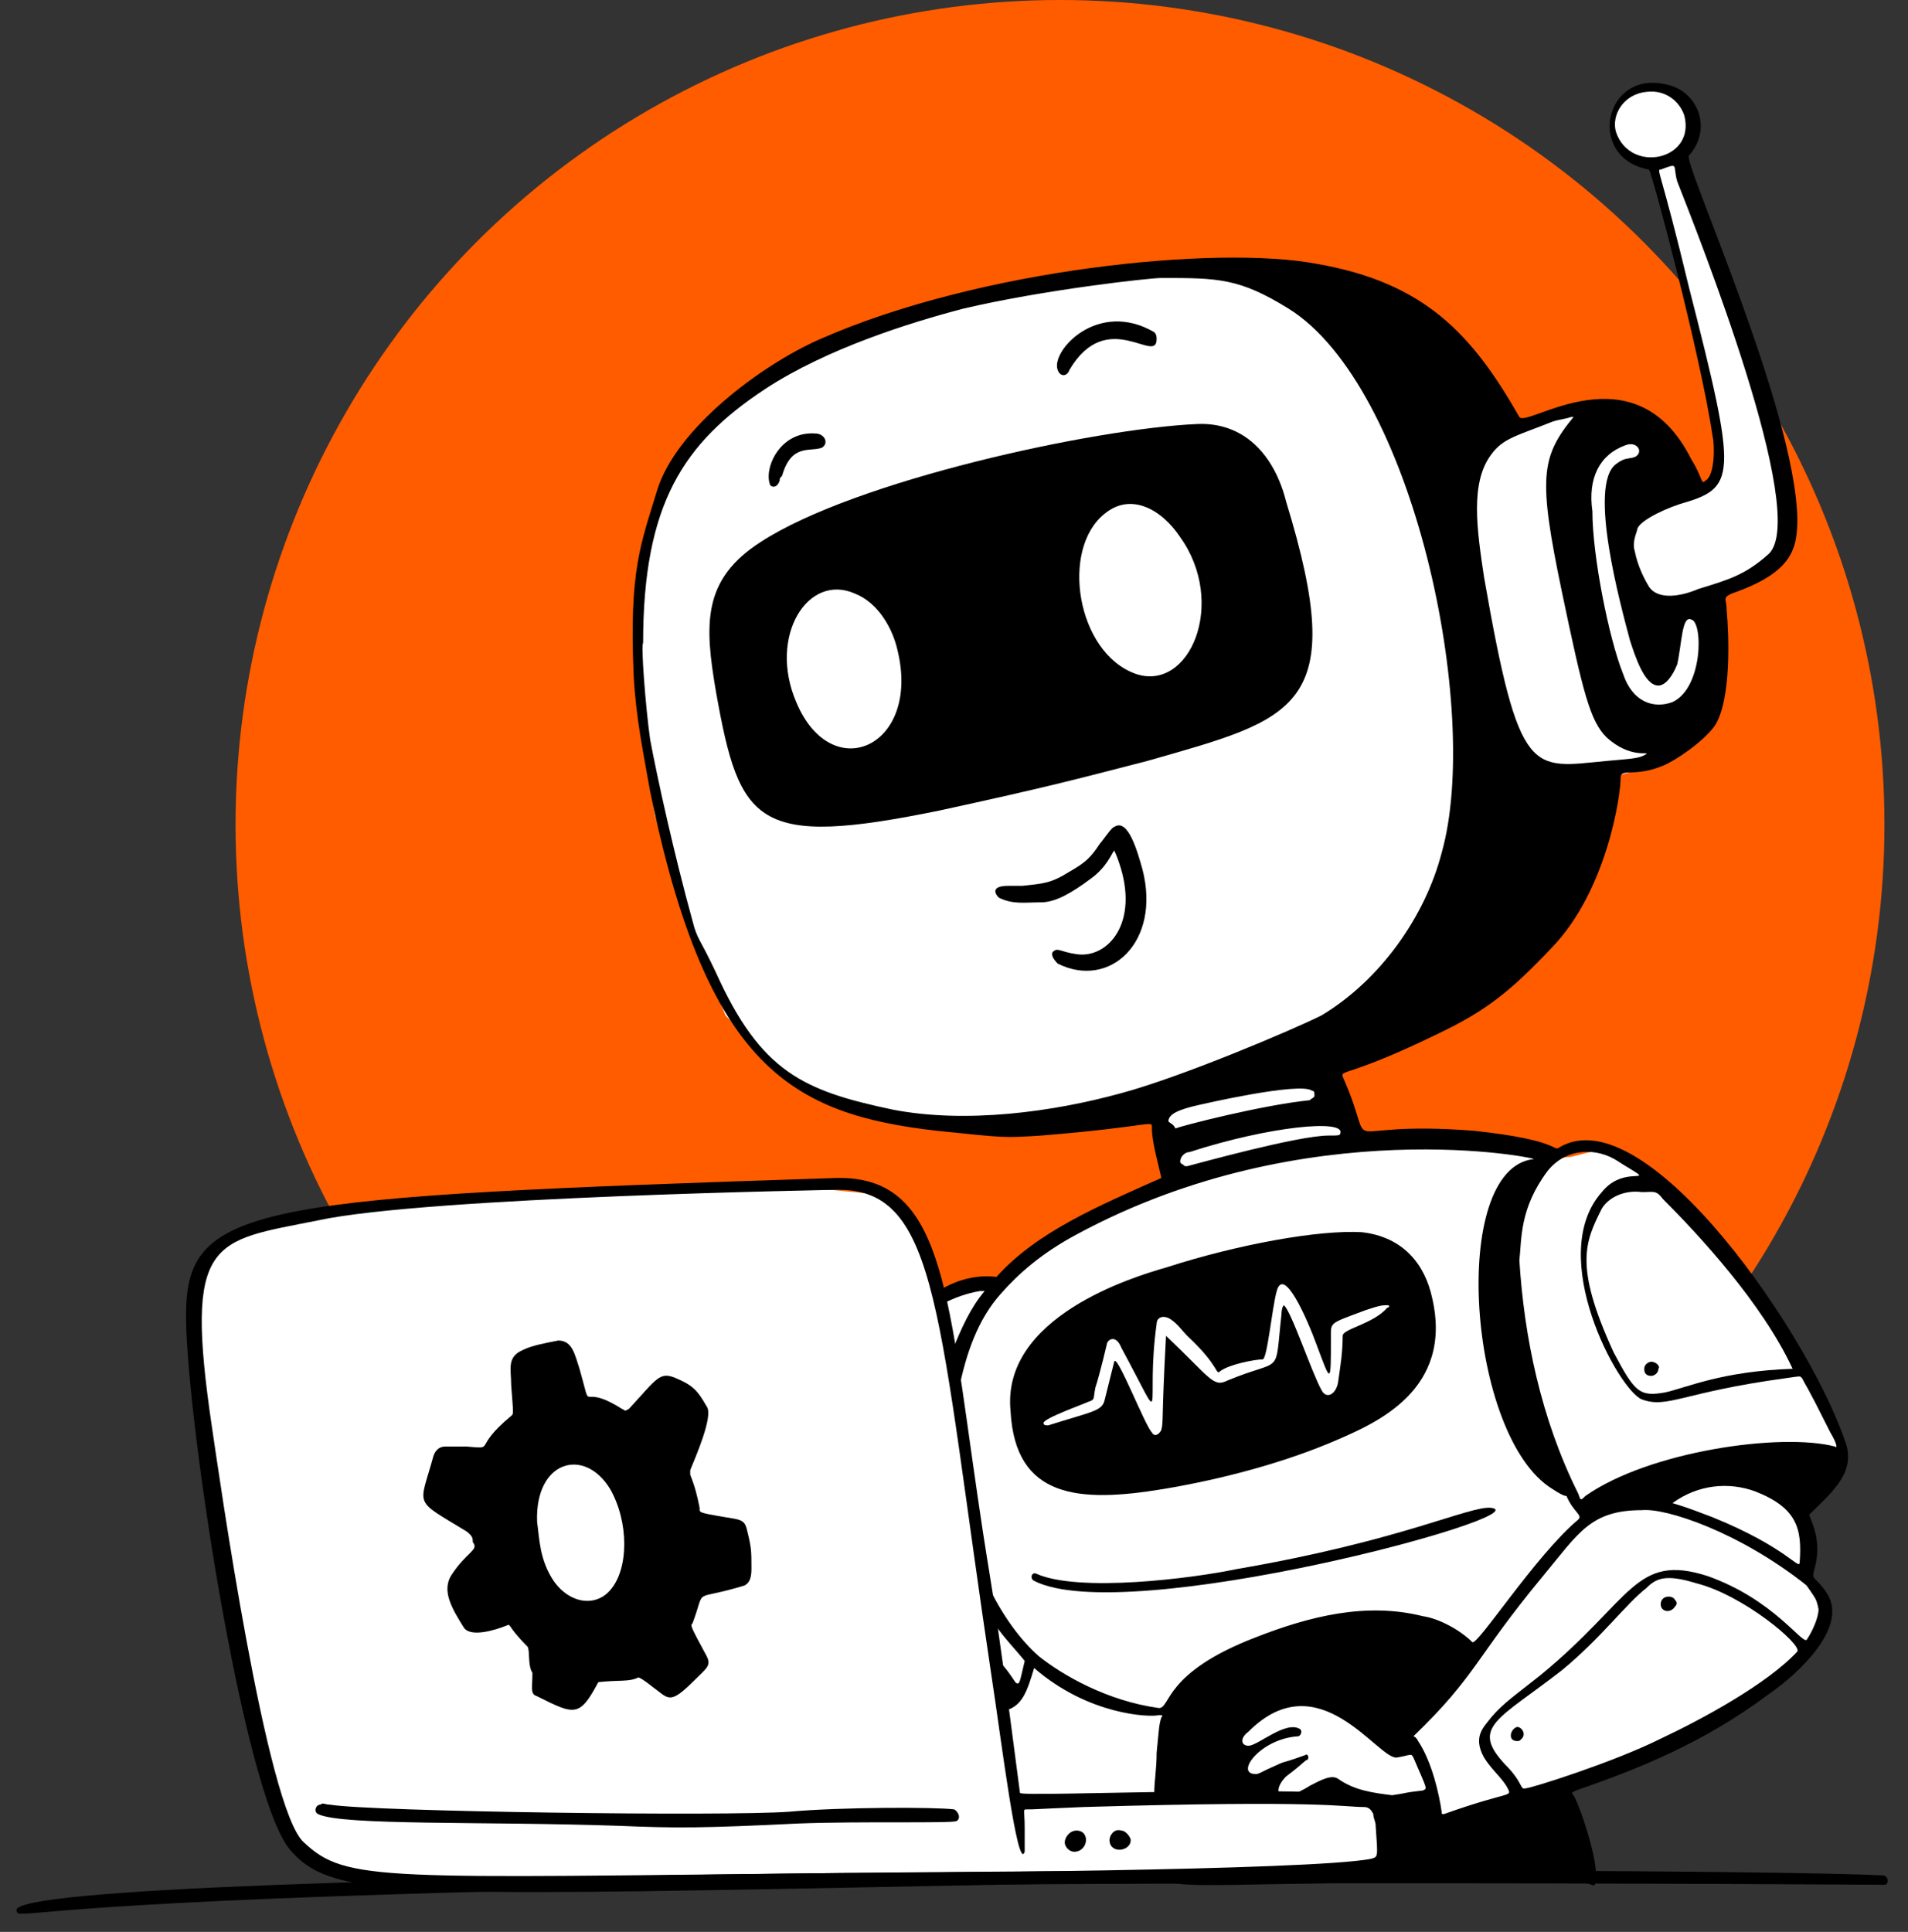
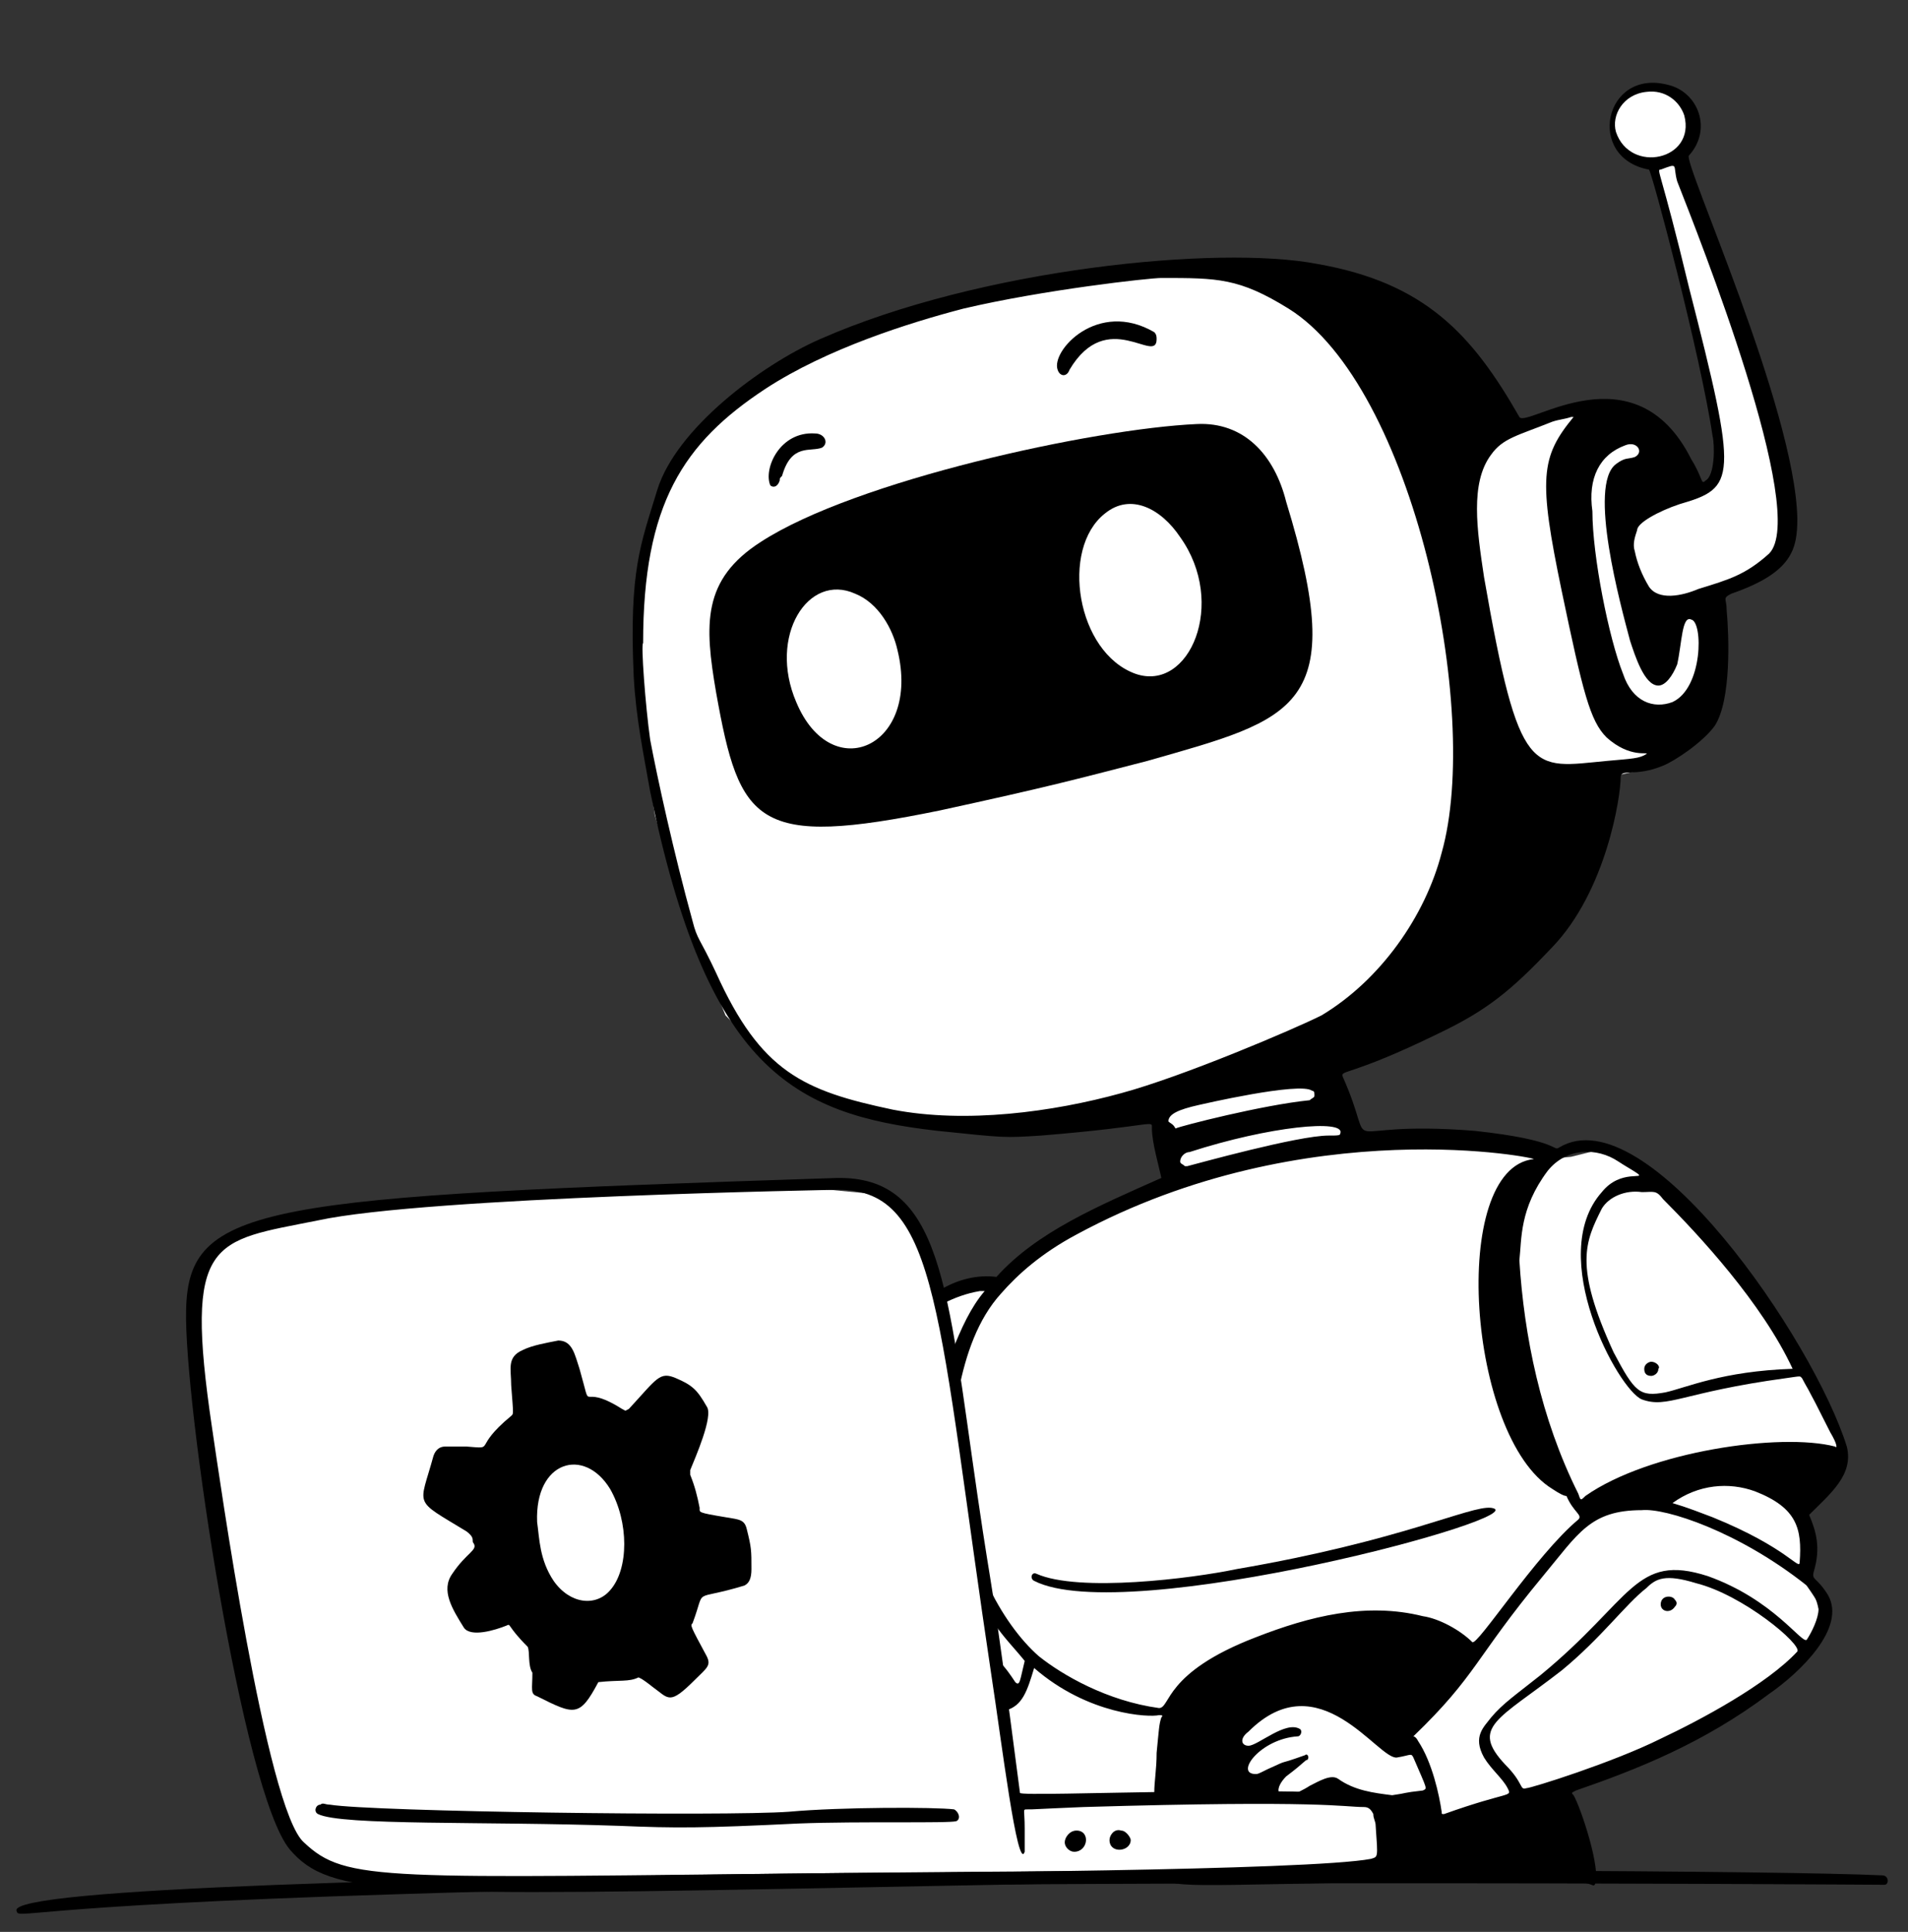
<svg xmlns="http://www.w3.org/2000/svg" width="81" height="82" viewBox="0 0 81 82" fill="none">
  <rect x="0" y="0" width="81" height="82" fill="#333333" stroke="none" />
-   <circle cx="45" cy="35" r="35" fill="#FF5C00" />
  <path d="M16.5 79.8L14.1 79.4L12.7 78.6L11.9 77.1L10 69.1L9 60.7L8.6 59C8.6 59 8.4 55.1 8.4 55C8.4 54.9 8.7 53.4 8.7 53.4L10.2 52.3L15.9 51.2L23.2 50.7L34.2 50.4L37.3 50.7L39.3 52.5C39.3 52.5 39.9 55.2 40 55.1C40.1 55 41.4 54.5 41.4 54.5C41.4 54.5 42.6 54.4 42.6 54.3C42.7 54.3 45.4 52.3 45.4 52.3L49.7 50.1L49.2 46.8L44.7 47.5L40.7 47.8L37.2 47.4L34.8 46.5L32.8 45.1L30.8 43.1L29.5 39.9L28.8 37.9L27.8 34.6L27.3 31.1L27 28.3V26.1L27.6 22L28.7 19.4L30.6 17.4L34.8 14.6C34.8 14.6 40.7 12.6 40.8 12.6C40.9 12.5 45.8 11.6 45.8 11.6C45.8 11.6 50.8 11.4 50.8 11.3C50.8 11.2 56 11.8 56 11.8L61.4 17.1L63.2 18H64.6L67.6 17.3L69.8 18.4L71.6 20.8L72.8 20.3V18.8L72.5 16L71.4 11.5L70.2 7C70.2 7 69.5 6.8 69.5 6.7C69.5 6.6 68.6 6 68.6 6L68.5 4.9L69 4.1L69.9 3.6L71.3 3.9L71.7 4.7L71.9 5.6L71.6 6.5V7L73.5 12.6L75.7 19.5L76.2 22.5L75.6 23.8L73.8 25L72.8 25.4L73 27.6L72.5 30.2L71.4 31.7L70.5 32.5L67.8 33.1L64.8 38.9L62.2 41.9L58.6 44.4L56.5 45.6L57.6 48.5L61.9 48.6L65.7 49.2L66.7 49.1L67.9 48.8L69.9 50L73.7 53.8L77.3 59.3L78.2 61.9L77.5 63.4L76.7 64L76.5 64.5C76.5 64.5 76.7 65.9 76.7 66L76.5 67L77.1 67.9L77.5 68.6L76.7 70.1L75.3 71.6L72.3 73.4L68.8 75.2L66 76.2L62.9 78.8L61.1 79.2L57.5 79.6L37.9 80H16.5V79.8Z" fill="white" />
  <path d="M79.901 79.6C80.201 79.6 80.201 80 80.001 80C79.601 80 38.301 79.7 16.901 80.4C0.701 80.9 0.801 81.5 0.701 81.1C0.101 79.2 71.601 79.2 79.901 79.6Z" fill="black" />
  <path d="M50.802 17.999C46.402 18.199 36.302 20.399 32.302 22.999C29.802 24.599 29.902 26.499 30.402 29.399C31.402 34.999 32.102 35.999 39.903 34.399C44.502 33.399 45.602 33.099 48.703 32.299C55.002 30.499 57.302 30.099 54.602 21.299C54.102 19.299 52.802 17.899 50.802 17.999ZM33.802 29.799C32.602 26.999 34.302 24.299 36.302 25.199C37.302 25.599 37.902 26.699 38.102 27.599C39.102 31.699 35.302 33.399 33.802 29.799ZM48.203 28.599C45.703 27.699 45.002 23.299 46.903 21.799C48.002 20.899 49.302 21.599 50.102 22.799C52.102 25.599 50.502 29.399 48.203 28.599Z" fill="black" />
-   <path d="M48.501 36.9C48.301 36.2 47.901 34.7 47.301 35.1C47.201 35.1 46.801 35.7 46.701 35.8C46.301 36.4 46.101 36.6 45.401 37C44.601 37.5 44.301 37.5 43.401 37.6C43.101 37.6 43.101 37.6 42.801 37.6C42.101 37.6 42.201 37.9 42.401 38.1C43.001 38.4 43.501 38.3 44.201 38.3C44.801 38.3 45.501 37.9 46.301 37.3C47.001 36.8 47.201 36.2 47.301 36.1C47.301 36.1 47.401 36.3 47.501 36.6C48.401 39.2 47.001 40.7 45.701 40.5C45.001 40.4 44.901 40.2 44.701 40.4C44.601 40.5 44.701 40.7 44.901 40.9C47.101 42 49.301 40 48.501 36.9Z" fill="black" />
  <path d="M45.401 15.699C47.001 12.999 49.101 15.499 49.101 14.399C49.101 14.299 49.101 14.199 49.001 14.099C46.601 12.699 44.601 14.899 44.901 15.699C45.001 15.999 45.301 15.999 45.401 15.699Z" fill="black" />
  <path d="M33.101 20.399C33.101 20.299 33.101 20.299 33.201 20.199C33.601 18.799 34.401 19.199 34.901 18.999C35.201 18.799 35.001 18.399 34.601 18.399C33.101 18.299 32.401 19.899 32.701 20.599C32.801 20.699 33.001 20.699 33.101 20.399Z" fill="black" />
  <path d="M63.302 64C62.402 63.9 59.502 65.4 52.502 66.6C50.602 67 45.802 67.6 44.002 66.8C43.802 66.7 43.702 67 43.902 67.1C47.802 69.1 65.502 64.3 63.302 64Z" fill="black" />
  <path d="M71.102 67.9C71.002 67.7 70.502 67.7 70.502 68.1C70.502 68.4 70.902 68.5 71.102 68.2C71.202 68.1 71.202 68 71.102 67.9Z" fill="black" />
-   <path d="M64.403 73.3C64.103 73.4 64.002 73.9 64.403 73.9C64.502 73.9 64.502 73.9 64.602 73.8C64.802 73.6 64.603 73.3 64.403 73.3Z" fill="black" />
  <path d="M70.103 57.8C70.003 57.8 69.803 57.9 69.803 58.1C69.803 58.3 69.903 58.4 70.103 58.4C70.203 58.4 70.403 58.3 70.403 58.1C70.503 58 70.303 57.8 70.103 57.8Z" fill="black" />
-   <path d="M49.401 63.2C51.801 62.8 54.501 62.1 56.801 61.1C58.401 60.4 61.701 59 60.801 55.1C60.501 53.7 59.601 52.5 57.801 52.3C56.001 52.2 52.601 52.8 49.501 53.8C48.101 54.2 42.501 55.9 42.901 59.9C43.101 63.6 45.801 63.8 49.401 63.2ZM46.201 59.5C46.501 59.4 46.401 59.4 46.501 58.9C46.701 58.3 47.001 57 47.001 57C47.101 56.8 47.401 56.7 47.601 57.2C49.601 60.9 48.601 59.8 49.101 56.2C49.101 55.9 49.401 55.8 49.701 56C50.001 56.2 50.201 56.5 50.401 56.7C51.801 58 51.601 58.4 51.801 58.2C52.201 57.9 53.301 57.7 53.601 57.7C53.801 57.7 54.001 55.5 54.201 54.8C54.501 53.7 55.501 56 55.901 57.1C56.501 58.7 56.501 58.8 56.501 56.8C56.501 56.1 56.401 56.2 58.001 55.6C58.601 55.4 58.701 55.4 58.901 55.4C59.001 55.4 59.001 55.5 58.901 55.5C58.301 56.2 57.001 56.4 57.001 56.7C57.001 57.4 56.901 58 56.801 58.7C56.701 59.2 56.301 59.4 56.101 59C55.701 58.3 54.801 55.6 54.501 55.4C54.401 55.5 54.401 55.8 54.401 55.8C54.101 58.5 54.501 57.6 52.101 58.6C51.501 58.9 51.401 58.5 49.501 56.7C49.301 60.4 49.401 60.3 49.301 60.7C49.201 60.9 49.001 61 48.901 60.8C48.601 60.5 47.401 57.4 47.301 57.8C46.901 59.4 47.101 58.6 46.901 59.4C46.801 59.9 46.401 59.9 44.501 60.5C44.401 60.5 44.301 60.5 44.301 60.4C44.301 60.2 46.001 59.6 46.201 59.5Z" fill="black" />
  <path d="M78.402 61.399C77.002 56.899 69.902 46.499 66.202 48.699C65.902 48.899 66.302 48.399 62.602 47.999C56.302 47.499 58.602 49.299 57.002 45.699C56.902 45.399 57.302 45.699 61.002 43.899C63.102 42.899 64.102 42.099 65.902 40.199C68.202 37.799 68.802 33.799 68.802 32.999C68.802 32.599 69.402 32.999 70.602 32.499C71.102 32.299 72.302 31.499 72.802 30.799C73.502 29.699 73.402 26.999 73.302 25.899C73.302 25.399 73.102 25.399 73.502 25.199C76.102 24.299 76.302 23.299 76.302 21.999C76.202 17.299 71.402 6.799 71.702 6.599C72.702 5.499 72.102 3.899 70.802 3.599C68.102 2.899 67.302 6.699 70.002 7.199C70.102 7.199 72.202 15.099 72.702 18.499C72.802 18.899 72.802 20.199 72.402 20.399C72.202 20.599 72.302 20.299 71.802 19.499C69.402 14.699 64.802 18.199 64.502 17.699C62.502 14.199 60.502 11.999 55.902 11.199C51.702 10.399 41.602 11.399 34.802 14.399C32.302 15.499 28.702 18.199 27.902 20.799C27.202 23.099 26.702 24.199 26.902 28.699C27.002 30.499 27.302 31.899 27.602 33.599C30.002 45.299 33.602 47.299 39.802 47.999C42.702 48.299 42.602 48.299 44.202 48.199C49.102 47.799 48.902 47.499 48.902 47.899C48.902 48.499 49.202 49.499 49.302 49.999C46.602 51.199 44.002 52.299 42.302 54.199C41.502 54.099 40.702 54.299 40.002 54.699C40.002 54.899 40.102 55.099 40.102 55.299C40.502 55.099 41.002 54.899 41.602 54.799C41.702 54.799 41.702 54.799 41.802 54.799C41.202 55.499 40.802 56.399 40.402 57.399C40.502 57.899 40.602 58.499 40.702 58.999C41.002 57.499 41.502 55.999 42.502 54.899C43.202 54.099 44.202 53.199 45.702 52.399C55.502 47.099 65.502 49.199 65.102 49.199C61.502 49.599 62.302 60.999 65.902 63.199C66.202 63.399 66.402 63.499 66.502 63.499C66.802 64.199 67.202 64.299 67.002 64.499C65.202 65.999 62.702 69.899 62.502 69.699C62.002 69.199 61.102 68.699 60.402 68.599C58.002 67.999 55.602 68.599 53.302 69.499C49.402 70.999 49.702 72.499 49.202 72.499C47.002 72.199 45.102 71.099 44.102 70.299C43.302 69.599 42.502 68.499 41.902 67.199C42.002 67.699 42.102 68.199 42.202 68.899C42.602 69.499 43.102 69.999 43.502 70.499C43.302 71.299 43.302 71.599 43.102 71.399C42.902 71.099 42.702 70.799 42.402 70.499C42.502 71.099 42.602 71.799 42.702 72.599C43.402 72.399 43.602 71.799 43.902 70.799C46.202 72.799 48.802 72.899 49.202 72.799C49.302 72.799 49.402 72.799 49.302 72.899C49.202 73.199 49.202 73.399 49.102 74.399C49.102 75.099 49.002 75.599 49.002 76.099C50.802 76.099 52.702 75.999 54.302 76.099C54.202 75.899 54.402 75.599 54.602 75.399C55.402 74.799 55.402 74.699 55.502 74.699C55.602 74.599 55.502 74.399 55.402 74.499C54.002 74.999 54.902 74.599 53.802 75.099C53.402 75.299 53.402 75.299 53.302 75.299C52.402 75.299 53.502 73.799 55.102 73.699C55.202 73.699 55.302 73.499 55.202 73.399C54.602 72.999 53.402 74.099 53.002 74.099C52.702 74.099 52.602 73.799 53.002 73.499C56.002 70.499 58.502 74.699 59.302 74.599C59.902 74.499 59.902 74.399 60.002 74.599C60.602 75.999 60.602 75.899 60.402 75.999C59.502 76.099 59.802 76.099 59.102 76.199C58.302 76.099 57.502 75.999 56.802 75.499C56.502 75.299 56.002 75.599 55.602 75.799C55.302 75.999 55.002 76.099 54.902 76.199C56.402 76.199 57.502 76.299 58.102 76.499C58.602 76.599 58.802 77.199 58.802 77.599C58.802 80.099 59.202 79.199 52.902 79.799C52.802 79.799 51.502 79.899 49.702 79.899C50.802 80.199 54.602 79.799 66.902 79.899C67.602 79.899 67.602 80.099 67.702 79.999C68.002 79.399 67.102 76.699 66.802 76.199C66.702 76.099 66.702 76.099 66.902 75.999C69.502 75.099 72.302 73.999 75.102 71.899C76.402 70.999 78.402 69.099 77.602 67.699C77.102 66.899 76.902 67.099 77.002 66.699C77.302 65.699 77.102 64.999 76.802 64.299C77.702 63.399 78.702 62.599 78.402 61.399ZM68.602 5.599C68.402 4.899 68.902 3.999 69.902 3.899C70.702 3.799 71.302 4.299 71.502 4.899C72.002 6.799 69.202 7.399 68.602 5.599ZM71.302 21.399C73.702 20.699 73.802 20.399 71.702 12.199C70.502 7.199 70.302 7.199 70.502 7.199C71.302 6.899 71.002 6.999 71.202 7.699C72.102 9.999 76.802 21.799 75.102 23.499C74.102 24.399 73.402 24.599 72.102 24.999C71.402 25.299 70.402 25.499 70.002 24.899C69.702 24.399 69.502 23.899 69.402 23.399C69.302 23.099 69.402 22.799 69.502 22.499C69.502 22.199 70.402 21.699 71.302 21.399ZM69.002 18.899C69.502 18.699 69.802 19.199 69.402 19.399C69.102 19.499 69.002 19.399 68.602 19.699C67.402 20.599 68.802 25.699 69.202 27.199C69.402 27.799 69.802 29.099 70.402 29.099C70.702 29.099 71.002 28.699 71.202 28.199C71.402 27.299 71.402 26.099 71.802 26.299C72.302 26.399 72.302 29.199 71.002 29.799C70.202 30.099 69.302 29.799 68.902 28.599C68.302 27.099 67.602 23.599 67.602 21.699C67.402 20.299 67.902 19.299 69.002 18.899ZM63.302 19.299C63.802 18.599 64.402 18.499 65.902 17.899C66.202 17.799 66.402 17.799 66.702 17.699H66.802C65.402 19.399 65.302 20.299 66.302 25.099C67.202 29.399 67.502 30.599 68.202 31.299C69.202 32.199 70.002 31.899 69.902 31.999C69.602 32.199 69.302 32.199 68.202 32.299C65.002 32.599 64.502 33.099 63.002 24.499C62.702 22.499 62.402 20.499 63.302 19.299ZM47.602 46.399C44.702 47.199 41.002 47.699 37.902 47.099C34.102 46.299 32.302 45.499 30.402 41.299C29.702 39.799 29.602 39.899 29.402 39.099C28.602 36.199 27.902 32.999 27.602 31.399C27.402 29.999 27.202 27.299 27.302 27.299C27.302 21.399 29.002 18.799 32.502 16.499C35.102 14.799 38.602 13.699 40.902 13.099C44.302 12.299 48.802 11.799 49.302 11.799C51.702 11.799 52.602 11.799 54.702 13.099C60.002 16.399 62.902 30.199 61.202 36.199C60.502 38.899 58.602 41.599 56.102 43.099C54.902 43.699 50.202 45.699 47.602 46.399ZM49.602 47.599C49.602 47.299 50.002 47.099 50.902 46.899C50.902 46.899 55.202 45.899 55.702 46.299C55.802 46.299 55.802 46.399 55.802 46.499C55.802 46.599 55.702 46.599 55.602 46.699C53.602 46.899 50.102 47.799 49.902 47.899C49.802 47.699 49.702 47.699 49.602 47.599ZM56.902 48.099C56.902 48.199 56.802 48.199 56.402 48.199C55.102 48.199 50.802 49.399 50.402 49.499H50.302C50.202 49.399 50.102 49.399 50.102 49.299C50.102 49.099 50.302 48.899 50.502 48.899C53.902 47.799 57.102 47.499 56.902 48.099ZM70.602 50.899C72.102 52.399 74.802 55.299 76.102 58.099C73.102 58.199 71.602 58.899 70.702 59.099C69.602 59.299 69.402 59.099 68.502 57.399C66.802 53.699 67.302 52.699 68.002 51.299C68.302 50.799 69.002 50.499 69.702 50.599C70.202 50.599 70.302 50.499 70.602 50.899ZM76.302 70.099C75.002 71.499 72.202 72.999 70.502 73.799C68.502 74.799 65.002 75.899 64.802 75.899C64.502 75.999 64.702 75.699 63.902 74.899C62.402 73.299 63.602 72.999 66.302 70.899C68.002 69.499 69.002 68.099 69.902 67.399C70.302 66.999 70.702 66.799 72.002 67.199C74.002 67.699 76.502 69.799 76.302 70.099ZM77.202 68.299C77.202 68.699 76.902 69.299 76.702 69.599C76.502 69.799 75.302 67.899 72.502 66.899C69.402 65.899 69.302 67.899 65.402 71.099C64.402 71.899 63.802 72.299 63.302 72.899C63.002 73.299 62.502 73.699 63.002 74.599C63.302 75.099 63.802 75.499 64.002 75.899C64.202 76.299 64.102 75.999 61.302 76.999C61.202 76.999 61.202 76.999 61.202 76.899C61.102 76.199 60.802 74.799 60.202 73.899C60.102 73.699 60.002 73.699 60.002 73.699C62.702 71.099 62.602 70.399 65.502 66.899C67.002 65.099 67.502 64.099 69.702 64.099C70.702 63.999 73.802 64.999 76.702 67.299C77.002 67.699 77.102 67.799 77.202 68.299ZM71.002 63.799C72.102 62.999 73.402 62.899 74.502 63.299C76.302 63.999 76.502 64.899 76.402 66.299C76.402 66.699 75.902 65.699 72.702 64.399C71.402 63.899 71.302 63.899 71.002 63.799ZM67.302 63.499C67.102 63.699 67.102 63.699 67.002 63.399C65.402 60.199 64.702 56.699 64.502 53.499C64.602 52.599 64.502 51.299 65.702 49.699C66.502 48.699 67.802 48.699 68.702 49.299C69.002 49.499 69.202 49.599 69.502 49.799C69.902 50.099 68.802 49.599 68.002 50.599C65.602 53.299 68.702 58.999 69.702 59.399C70.802 59.799 71.402 59.099 75.802 58.499C76.502 58.399 76.402 58.399 76.502 58.499C76.702 58.899 76.602 58.599 77.702 60.799C78.002 61.299 78.002 61.499 77.902 61.399C75.602 60.799 70.002 61.599 67.302 63.499Z" fill="black" />
  <path d="M37.101 80.1C16.601 80.5 14.001 80.5 12.301 78.5C10.301 76.1 7.801 59.5 7.901 55.6C8.001 51.1 11.101 50.8 35.501 50C40.001 49.9 40.201 54.6 41.501 63.5C42.201 68.3 42.001 66.1 43.301 76.1C43.301 76.3 55.901 75.7 58.201 76.3C58.701 76.4 58.901 77 58.901 77.4C58.801 80.3 59.301 79.2 53.101 79.8C52.501 79.8 37.101 80.1 37.101 80.1ZM35.801 79.5C38.401 79.5 55.601 79.4 58.201 78.9C58.501 78.8 58.501 78.9 58.401 77.5C58.401 77.3 58.301 77.2 58.301 77C58.201 76.8 58.101 76.7 57.901 76.7C57.001 76.7 56.201 76.4 46.001 76.7C43.601 76.8 44.001 76.8 43.601 76.8C43.401 76.8 43.501 76.8 43.501 77.6C43.501 77.8 43.501 78.4 43.501 78.6C43.201 79.5 42.501 73.8 42.101 71.2C39.801 55.9 39.901 50.5 35.601 50.5C35.601 50.5 18.101 50.8 13.501 51.8C9.001 52.7 7.801 52.5 9.001 60.6C9.301 62.6 11.301 76.8 12.901 78.2C14.701 79.9 16.201 79.7 35.801 79.5Z" fill="black" />
  <path d="M22.401 69.899C21.502 68.999 21.701 68.899 21.502 68.999C21.002 69.199 20.002 69.499 19.701 69.099C19.201 68.299 18.701 67.499 19.201 66.799C19.802 65.899 20.302 65.799 20.102 65.499C20.002 65.399 20.201 65.299 19.802 64.999C17.502 63.599 17.802 63.999 18.401 61.799C18.502 61.499 18.701 61.399 18.901 61.399C19.102 61.399 19.302 61.399 19.602 61.399C19.602 61.399 19.701 61.399 19.802 61.399C21.102 61.499 20.002 61.499 21.701 60.099C21.802 59.999 21.802 60.099 21.701 58.799C21.701 58.099 21.502 57.599 22.201 57.299C22.602 57.099 23.201 56.999 23.701 56.899C24.302 56.899 24.401 57.499 24.602 58.099C25.201 60.199 24.502 58.599 26.401 59.799C26.602 59.899 26.502 59.899 26.701 59.799C27.901 58.499 28.002 58.199 28.701 58.499C29.401 58.799 29.602 58.999 30.002 59.699C30.302 60.099 29.502 61.899 29.302 62.399C29.302 62.499 29.302 62.599 29.302 62.599C29.502 63.099 29.602 63.499 29.701 63.999C29.701 64.199 29.602 64.199 30.802 64.399C31.401 64.499 31.602 64.499 31.701 64.899C31.901 65.699 31.901 65.799 31.901 66.599C31.901 66.999 31.802 67.199 31.602 67.299C29.302 67.999 30.002 67.299 29.401 68.899C29.302 68.999 29.302 68.999 30.002 70.299C30.201 70.699 30.002 70.799 29.502 71.299C28.401 72.399 28.401 72.099 27.701 71.599C27.201 71.199 27.102 71.199 27.102 71.199C26.701 71.399 26.302 71.299 25.401 71.399C24.602 72.899 24.401 72.799 22.802 71.999C22.502 71.899 22.602 71.699 22.602 70.999C22.401 70.699 22.502 70.099 22.401 69.899ZM22.802 64.599C22.901 65.299 22.901 66.199 23.502 67.099C24.201 68.099 25.302 68.199 25.901 67.499C26.701 66.599 26.701 64.599 25.901 63.199C24.802 61.399 22.701 61.999 22.802 64.599Z" fill="black" />
  <path d="M40.502 76.799C39.702 76.699 35.702 76.699 33.502 76.899C30.802 77.099 15.802 76.899 14.002 76.599C13.802 76.599 13.702 76.499 13.602 76.599C13.402 76.599 13.302 76.899 13.502 76.999C14.502 77.499 20.602 77.299 26.302 77.499C28.702 77.599 29.802 77.599 33.902 77.399C36.502 77.299 40.302 77.399 40.602 77.299C40.802 77.199 40.702 76.899 40.502 76.799Z" fill="black" />
  <path d="M45.701 77.699C46.301 77.699 46.201 78.599 45.601 78.599C45.401 78.599 45.201 78.399 45.201 78.199C45.201 77.999 45.401 77.699 45.701 77.699Z" fill="black" />
  <path d="M48.002 78.1C48.002 78.6 47.102 78.7 47.102 78.1C47.102 77.9 47.302 77.6 47.602 77.7C47.802 77.7 48.002 78 48.002 78.1Z" fill="black" />
</svg>